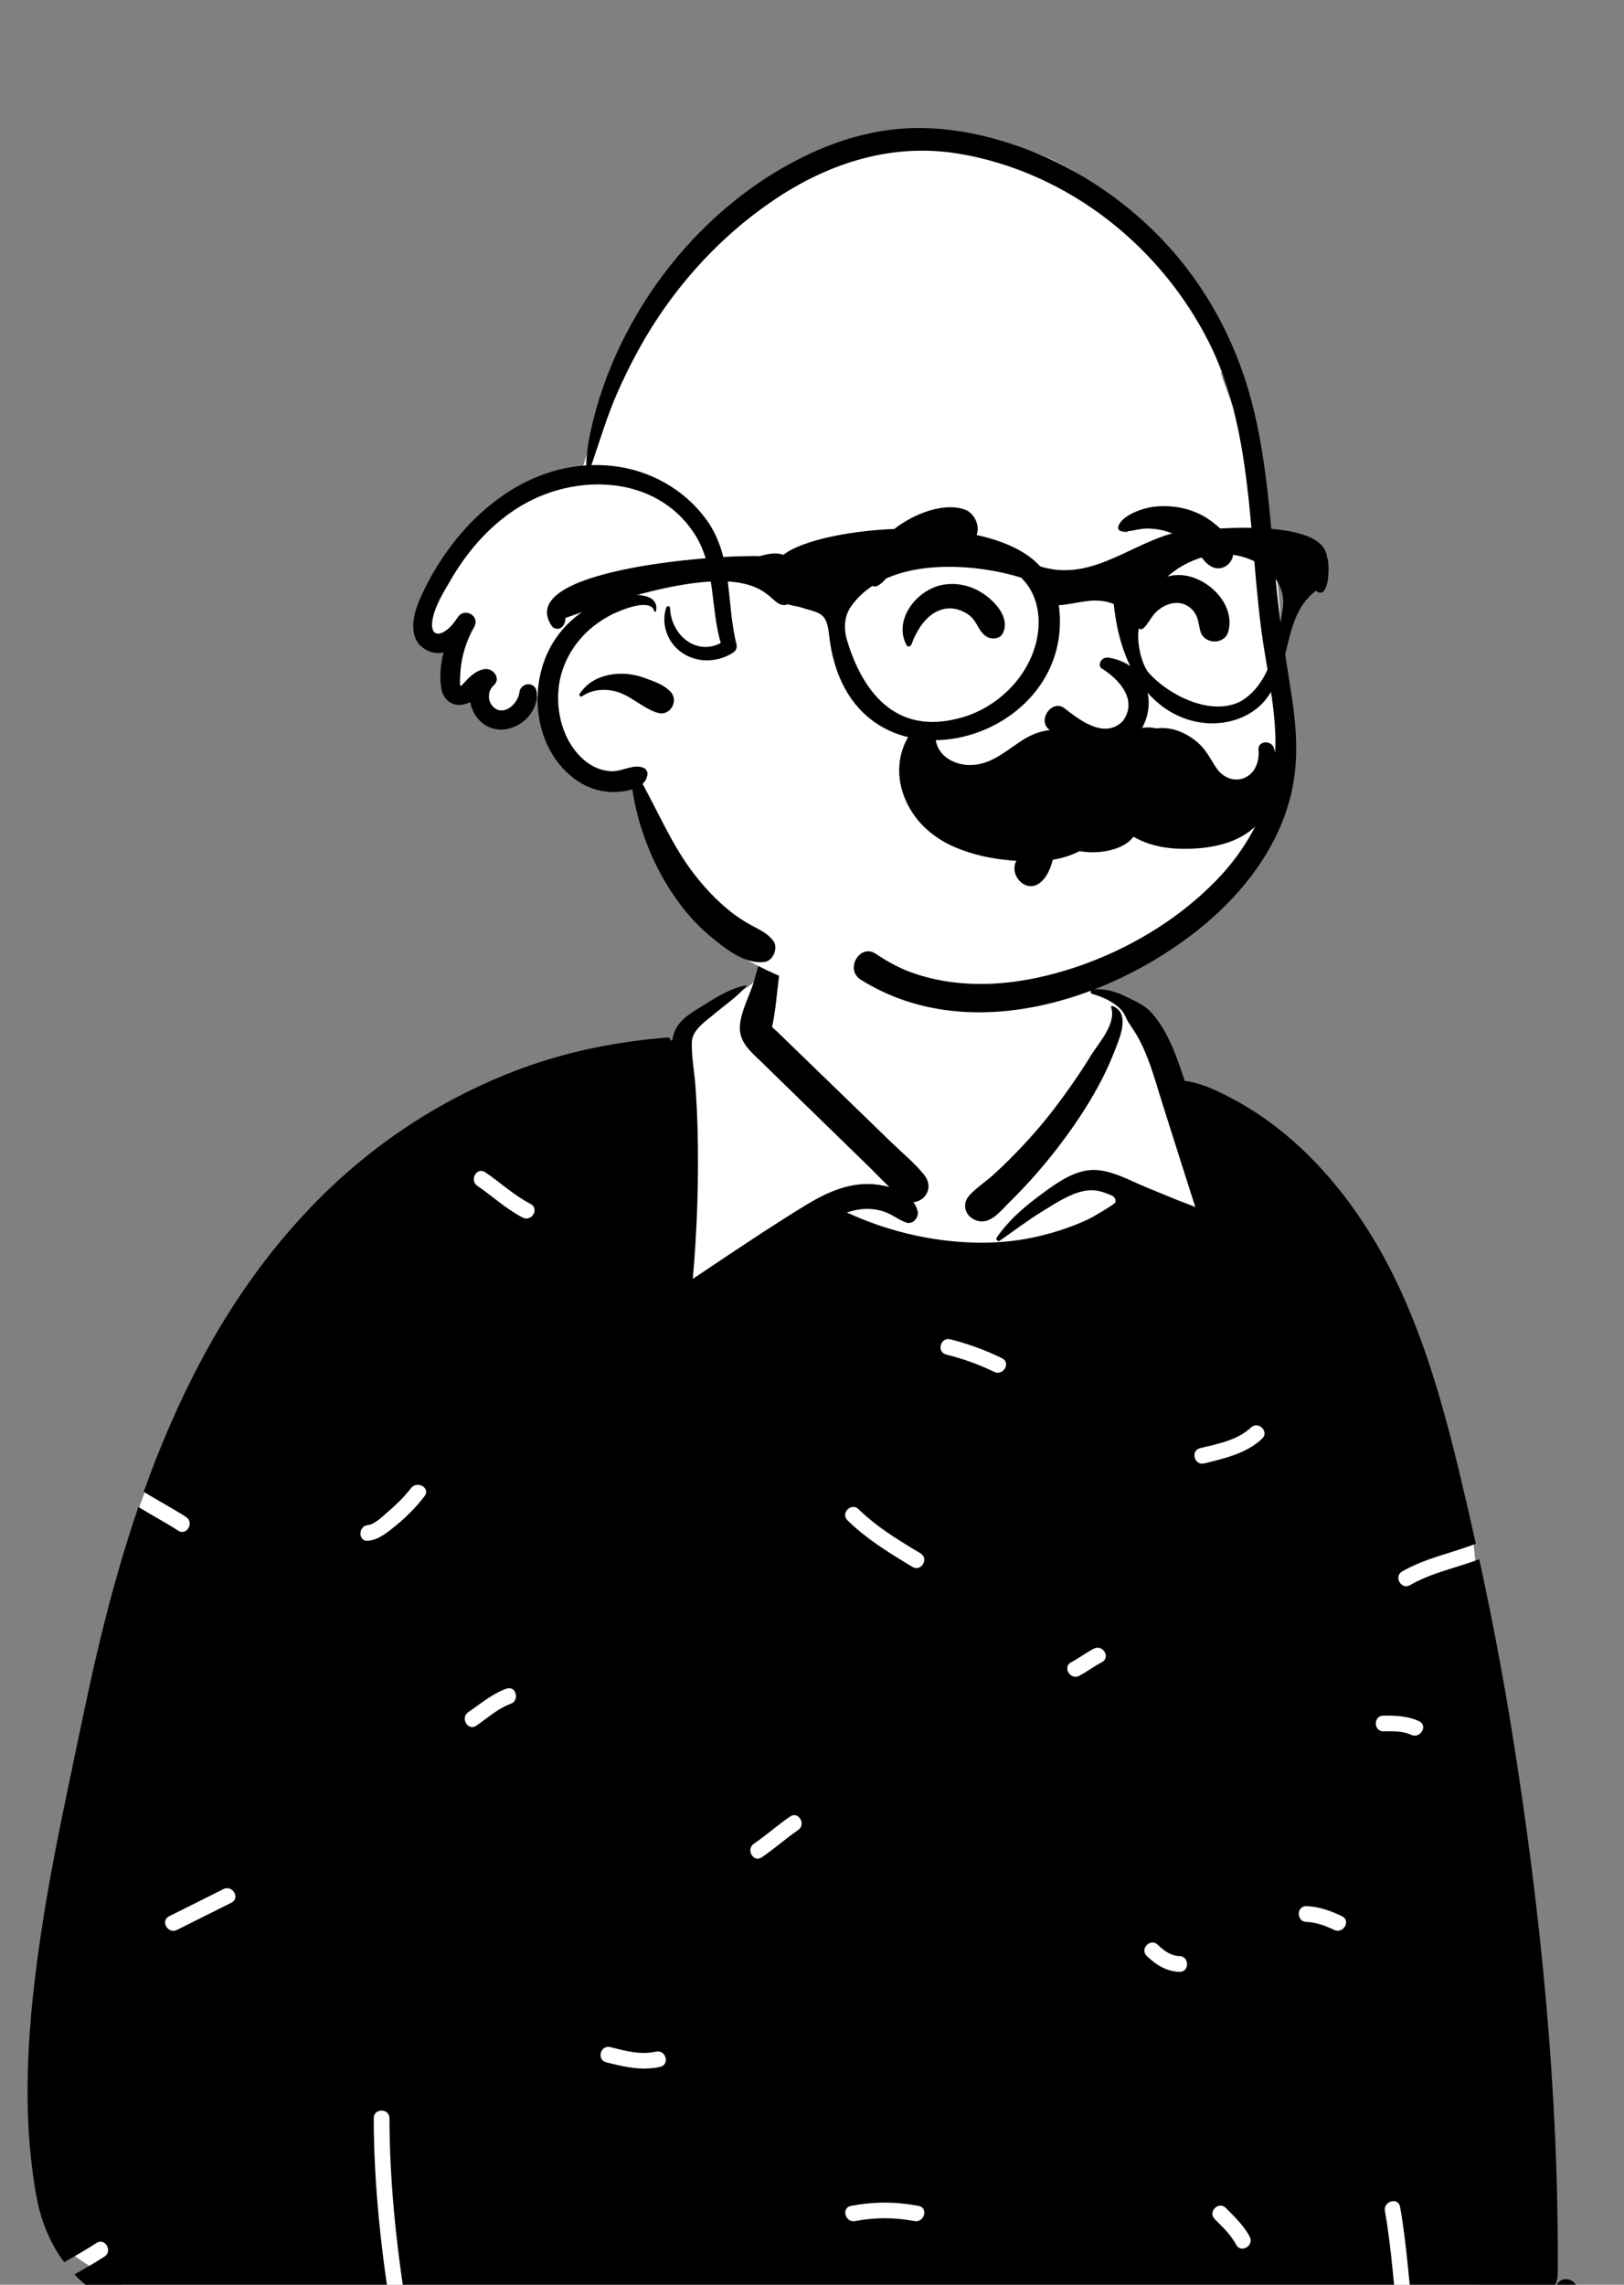
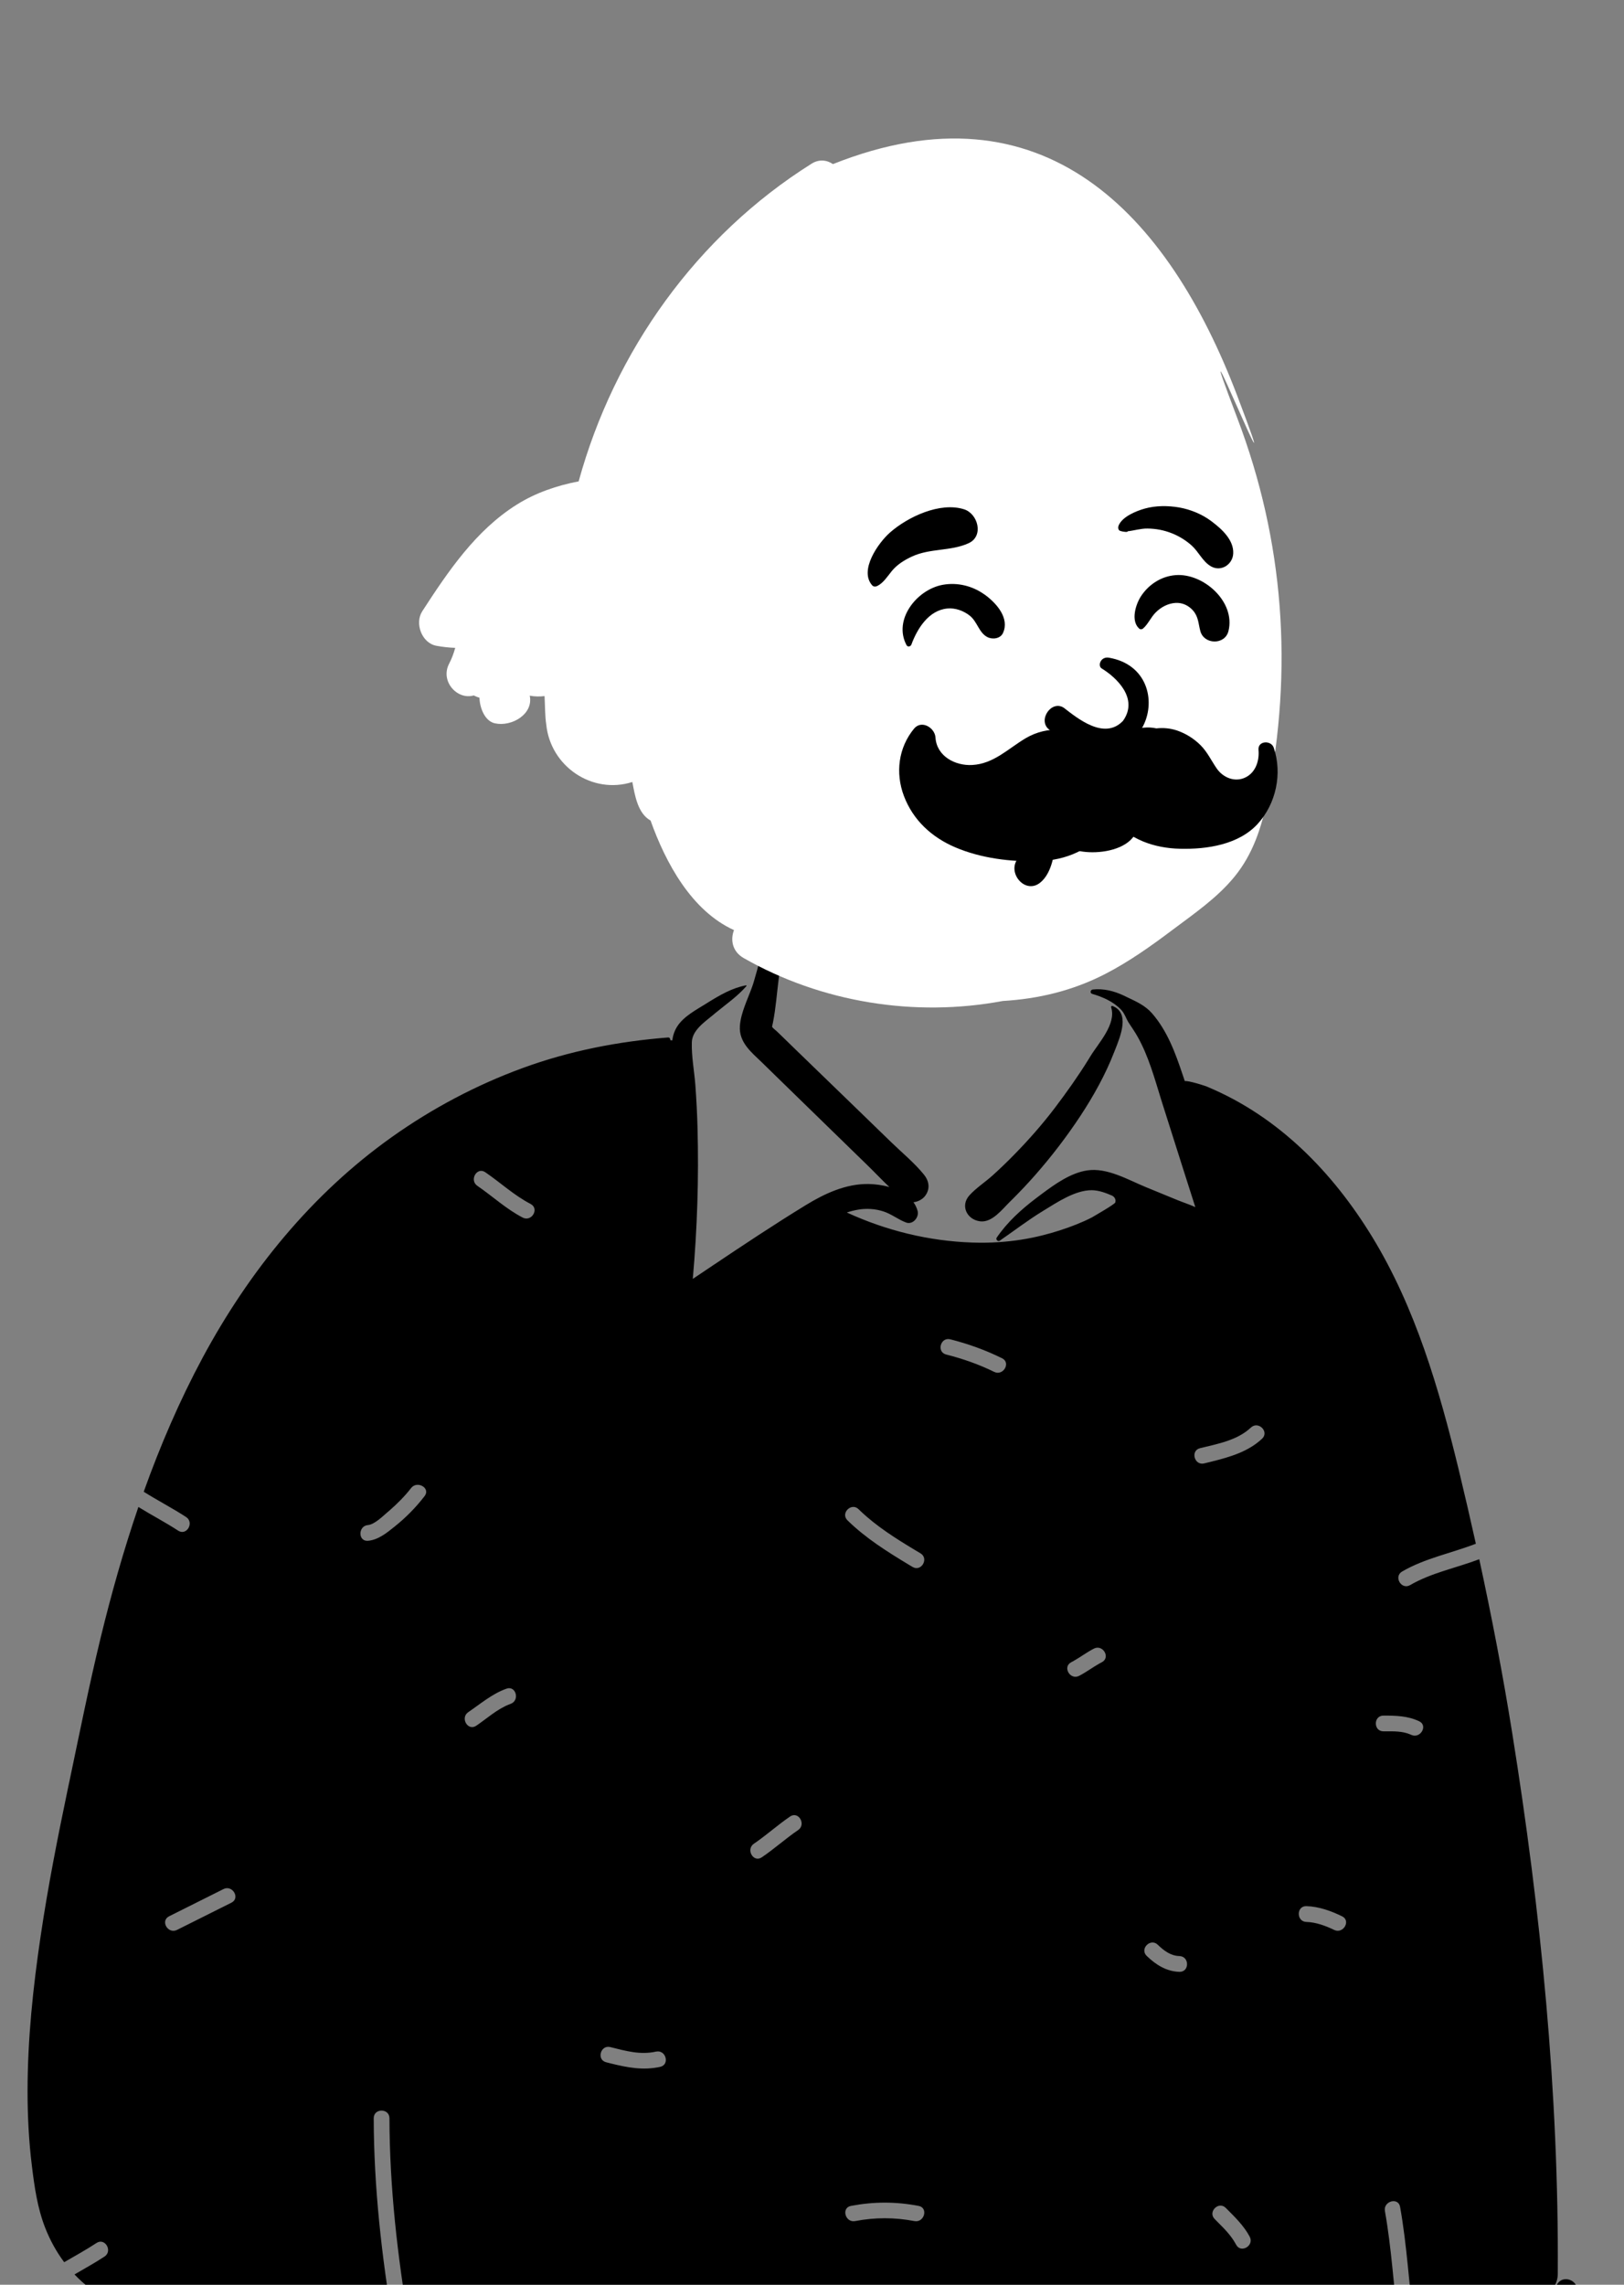
<svg xmlns="http://www.w3.org/2000/svg" width="32" height="45" viewBox="0 0 32 45" fill="none">
  <rect x="0" y="0" width="32" height="45" fill="#808080" stroke="none" />
-   <path fill-rule="evenodd" clip-rule="evenodd" d="M3.946 45.648C6.32 45.714 8.562 45.787 10.932 45.648C14.723 45.413 25.85 45.836 28.296 45.648C28.481 45.633 29.116 45.836 29.129 45.648C29.236 44.336 29.306 31.07 28.987 30.158C28.667 29.245 27.09 24.857 25.081 22.811C24.521 22.258 23.669 22.044 23.198 21.405C22.792 20.709 22.823 20.3 22.422 19.933C22.248 19.774 21.838 19.71 21.533 19.489C21.227 19.184 21.517 18.513 21.391 18.089C21.132 17.029 20.176 16.349 19.132 16.189C17.68 15.841 16.147 16.17 15.452 17.31C15.193 17.735 15.331 18.251 15.013 18.931C15.035 19.446 14.435 19.57 14.077 19.774L13.364 20.494C11.17 21.729 8.589 22.396 6.666 24.055C5.031 25.714 3.405 27.632 2.68 29.876C2.53 30.488 2.481 31.12 2.419 31.745C2.241 33.571 1.746 35.344 1.32 37.123C0.835 39.364 0.383 41.744 1.037 44.006C1.225 44.485 3.517 45.625 3.946 45.648Z" fill="white" />
  <path fill-rule="evenodd" clip-rule="evenodd" d="M15.326 17.493C15.345 17.431 15.427 17.448 15.433 17.507C15.495 18.092 15.417 18.703 15.343 19.284C15.307 19.565 15.287 19.856 15.232 20.133C15.225 20.163 15.219 20.192 15.213 20.222C15.23 20.254 15.283 20.289 15.308 20.314L15.418 20.42L15.637 20.633C16.066 21.048 16.495 21.465 16.925 21.88L17.555 22.491C17.771 22.701 18.016 22.901 18.206 23.135C18.308 23.261 18.332 23.417 18.23 23.553C18.18 23.62 18.091 23.669 17.999 23.679C18.035 23.728 18.063 23.785 18.08 23.847C18.116 23.974 17.987 24.131 17.85 24.077C17.695 24.018 17.566 23.911 17.408 23.86C17.248 23.808 17.075 23.797 16.909 23.825C16.833 23.838 16.759 23.857 16.686 23.881C17.462 24.238 18.301 24.444 19.157 24.473C19.332 24.479 19.506 24.477 19.679 24.465C19.971 24.446 20.261 24.402 20.545 24.33C20.769 24.274 20.99 24.203 21.205 24.118C21.31 24.076 21.415 24.03 21.515 23.978L21.524 23.973C21.547 23.958 21.968 23.719 21.976 23.683C21.983 23.648 21.983 23.635 21.969 23.604C21.956 23.573 21.918 23.551 21.918 23.551C21.788 23.495 21.653 23.443 21.511 23.442C21.183 23.441 20.826 23.683 20.556 23.848C20.258 24.029 19.985 24.24 19.699 24.437C19.692 24.441 19.685 24.443 19.678 24.443C19.648 24.443 19.62 24.406 19.639 24.377C19.844 24.075 20.121 23.823 20.41 23.604L20.527 23.516C20.792 23.318 21.102 23.099 21.425 23.052C21.82 22.993 22.232 23.24 22.585 23.384L23.209 23.64C23.32 23.685 23.441 23.724 23.553 23.775L23.292 22.957C23.161 22.547 23.031 22.138 22.902 21.728L22.877 21.648C22.748 21.232 22.63 20.799 22.416 20.419C22.365 20.328 22.306 20.242 22.248 20.155C22.188 20.066 22.166 19.967 22.09 19.887C21.941 19.728 21.726 19.635 21.521 19.575C21.471 19.56 21.486 19.494 21.533 19.489C21.743 19.467 21.943 19.516 22.133 19.604L22.212 19.642C22.392 19.727 22.567 19.806 22.7 19.958C23.004 20.307 23.162 20.745 23.307 21.178L23.346 21.294C23.4 21.276 23.768 21.389 23.815 21.416C25.197 22 26.261 23.088 27.04 24.364C27.893 25.761 28.357 27.358 28.741 28.938C28.859 29.426 28.972 29.915 29.081 30.405C28.597 30.592 28.082 30.689 27.628 30.952C27.456 31.052 27.612 31.32 27.785 31.22C28.21 30.974 28.693 30.883 29.148 30.71C29.394 31.845 29.614 32.986 29.797 34.132C30.361 37.649 30.718 41.224 30.695 44.789C30.695 44.868 30.672 44.956 30.628 45.031C30.654 45.019 30.674 45.004 30.685 44.986C30.828 44.762 31.186 44.97 31.043 45.196L31.021 45.228C30.914 45.395 30.813 45.522 30.623 45.616C30.432 45.711 30.225 45.727 30.014 45.732C29.297 45.751 28.58 45.763 27.862 45.772C27.764 45.004 27.724 44.229 27.588 43.466C27.553 43.269 27.254 43.353 27.289 43.548C27.42 44.285 27.462 45.034 27.553 45.776C26.019 45.792 24.484 45.793 22.951 45.797C20.874 45.803 18.797 45.799 16.719 45.797L15.829 45.797C13.429 45.797 11.029 45.789 8.629 45.774L8.058 45.77C7.831 44.431 7.677 43.08 7.674 41.72C7.673 41.52 7.363 41.52 7.364 41.72C7.367 43.079 7.519 44.429 7.744 45.768C7.176 45.765 6.608 45.767 6.04 45.788L5.751 45.798C5.172 45.818 4.592 45.83 4.015 45.784C3.373 45.732 2.725 45.614 2.15 45.312C1.891 45.176 1.663 45.002 1.468 44.797C1.666 44.681 1.867 44.571 2.059 44.445C2.225 44.336 2.07 44.068 1.902 44.177C1.696 44.313 1.478 44.431 1.265 44.556C1.111 44.35 0.985 44.121 0.889 43.875C0.737 43.486 0.678 43.068 0.628 42.656C0.568 42.17 0.543 41.681 0.543 41.193C0.543 40.165 0.651 39.14 0.802 38.125C0.946 37.152 1.137 36.187 1.338 35.225L1.366 35.094C1.565 34.148 1.754 33.2 1.982 32.261C2.193 31.393 2.437 30.529 2.727 29.681C2.985 29.841 3.256 29.981 3.51 30.147C3.678 30.257 3.833 29.988 3.667 29.879C3.395 29.702 3.106 29.554 2.832 29.381C3.157 28.473 3.538 27.587 3.994 26.738C4.909 25.038 6.142 23.517 7.721 22.395C8.512 21.833 9.379 21.373 10.29 21.039C11.219 20.698 12.181 20.511 13.165 20.434C13.193 20.432 13.209 20.458 13.207 20.482L13.207 20.486L13.246 20.492C13.26 20.395 13.29 20.301 13.346 20.214C13.474 20.017 13.716 19.891 13.91 19.77L13.956 19.741C14.187 19.598 14.43 19.457 14.699 19.407C14.708 19.406 14.714 19.415 14.707 19.423C14.53 19.626 14.304 19.781 14.097 19.952L14.049 19.992C13.878 20.134 13.638 20.294 13.632 20.53C13.624 20.809 13.681 21.099 13.702 21.376C13.722 21.653 13.737 21.93 13.744 22.208C13.771 23.203 13.739 24.198 13.651 25.189L14.04 24.928C14.646 24.522 15.253 24.118 15.874 23.738C16.249 23.508 16.671 23.311 17.12 23.32C17.247 23.323 17.389 23.341 17.525 23.38C17.378 23.241 17.238 23.092 17.094 22.952C16.857 22.721 16.62 22.491 16.383 22.26L15.7 21.595L15.017 20.929C14.805 20.723 14.557 20.532 14.579 20.206C14.598 19.946 14.73 19.688 14.82 19.437C14.833 19.401 14.845 19.365 14.855 19.33C15.038 18.724 15.141 18.096 15.326 17.493ZM24.154 43.487C24.013 43.345 23.793 43.565 23.935 43.706L24.009 43.781C24.134 43.905 24.258 44.033 24.344 44.188L24.357 44.211C24.45 44.388 24.718 44.231 24.625 44.054C24.51 43.836 24.326 43.66 24.154 43.487ZM18.101 43.447C17.651 43.361 17.217 43.361 16.767 43.447C16.572 43.484 16.655 43.783 16.85 43.746C17.243 43.671 17.625 43.671 18.018 43.746C18.213 43.783 18.297 43.484 18.101 43.447ZM12.026 40.319C11.833 40.27 11.75 40.569 11.944 40.618L12.039 40.642C12.364 40.722 12.672 40.782 13.009 40.708C13.201 40.665 13.123 40.373 12.934 40.407L12.927 40.408C12.615 40.477 12.328 40.395 12.026 40.319ZM22.814 38.304C22.671 38.164 22.451 38.383 22.595 38.523C22.774 38.697 22.985 38.83 23.24 38.837C23.437 38.842 23.44 38.541 23.249 38.527L23.24 38.526C23.069 38.522 22.932 38.419 22.814 38.304ZM4.56 37.475C4.739 37.386 4.582 37.118 4.403 37.207L3.332 37.743C3.153 37.833 3.31 38.1 3.488 38.011L4.56 37.475ZM25.741 37.543C25.542 37.538 25.542 37.848 25.741 37.854C25.929 37.859 26.121 37.93 26.288 38.011C26.467 38.098 26.625 37.831 26.445 37.743C26.227 37.637 25.987 37.55 25.741 37.543ZM15.726 36.045C15.89 35.934 15.735 35.665 15.569 35.777C15.343 35.931 15.138 36.113 14.916 36.271L14.855 36.313C14.691 36.425 14.845 36.694 15.011 36.581C15.258 36.414 15.479 36.213 15.726 36.045ZM27.26 33.79C27.06 33.79 27.06 34.1 27.26 34.1L27.298 34.1C27.462 34.099 27.636 34.095 27.789 34.161L27.807 34.169C27.987 34.253 28.144 33.986 27.963 33.901C27.739 33.795 27.504 33.79 27.26 33.79ZM10.035 33.569L10.061 33.559C10.248 33.492 10.167 33.192 9.979 33.26C9.695 33.362 9.474 33.554 9.227 33.722C9.063 33.834 9.218 34.102 9.384 33.99C9.596 33.846 9.794 33.663 10.035 33.569ZM21.669 32.761L21.711 32.739C21.888 32.647 21.732 32.38 21.554 32.471C21.413 32.543 21.287 32.64 21.149 32.717L21.108 32.739C20.93 32.83 21.087 33.098 21.264 33.007C21.405 32.934 21.531 32.838 21.669 32.761ZM16.95 29.756L16.918 29.725C16.776 29.585 16.556 29.804 16.699 29.944C17.056 30.294 17.478 30.559 17.904 30.816L17.981 30.862C18.153 30.965 18.309 30.697 18.138 30.594L18.024 30.526C17.645 30.298 17.271 30.062 16.95 29.756ZM8.367 29.466C8.488 29.31 8.226 29.157 8.104 29.304L8.1 29.309C7.974 29.472 7.826 29.619 7.671 29.754L7.641 29.779C7.549 29.857 7.381 30.026 7.251 30.037C7.053 30.054 7.052 30.364 7.251 30.347C7.452 30.33 7.625 30.189 7.776 30.067C7.997 29.891 8.195 29.69 8.367 29.466ZM24.869 28.336C25.013 28.2 24.8 27.985 24.654 28.112L24.649 28.116C24.38 28.37 23.992 28.438 23.646 28.523C23.452 28.571 23.534 28.871 23.728 28.823L23.886 28.784C24.24 28.695 24.596 28.592 24.869 28.336ZM18.726 26.379C18.532 26.329 18.45 26.629 18.643 26.678C18.972 26.762 19.284 26.87 19.589 27.02C19.767 27.108 19.925 26.84 19.745 26.752C19.417 26.59 19.08 26.469 18.726 26.379ZM21.894 19.838C21.89 19.824 21.904 19.808 21.919 19.813C22.267 19.943 22.082 20.399 21.974 20.672L21.954 20.722C21.785 21.159 21.548 21.585 21.29 21.977C21.019 22.387 20.719 22.779 20.394 23.148C20.253 23.308 20.107 23.463 19.956 23.614L19.899 23.67C19.746 23.82 19.549 24.084 19.313 24.055C19.058 24.024 18.915 23.752 19.101 23.544C19.233 23.398 19.415 23.281 19.562 23.148C19.708 23.016 19.849 22.88 19.986 22.74C20.268 22.452 20.535 22.149 20.779 21.829C21.014 21.519 21.24 21.201 21.445 20.871L21.486 20.804C21.642 20.547 22.003 20.169 21.894 19.838ZM9.562 23.088C9.397 22.975 9.242 23.244 9.406 23.356C9.707 23.562 9.973 23.812 10.299 23.981C10.474 24.072 10.629 23.812 10.462 23.717L10.456 23.713C10.129 23.544 9.864 23.294 9.562 23.088Z" fill="black" />
  <path fill-rule="evenodd" clip-rule="evenodd" d="M24.381 7.8C23.017 4.21 20.558 1.582 16.413 3.232C16.294 3.151 16.139 3.13 15.99 3.225C13.732 4.643 12.106 6.917 11.402 9.481C10.973 9.563 10.556 9.705 10.184 9.938C9.375 10.445 8.831 11.252 8.321 12.038C8.167 12.274 8.309 12.665 8.598 12.719C8.723 12.742 8.847 12.756 8.97 12.76C8.94 12.869 8.901 12.974 8.85 13.071C8.668 13.421 9.013 13.792 9.335 13.697C9.371 13.716 9.409 13.731 9.448 13.743C9.452 13.941 9.554 14.207 9.755 14.247C10.082 14.317 10.515 14.067 10.438 13.702C10.536 13.72 10.634 13.722 10.73 13.71C10.741 13.9 10.737 14.098 10.764 14.273C10.849 15.099 11.674 15.653 12.46 15.402C12.509 15.66 12.565 16.021 12.819 16.161C13.115 16.992 13.626 17.94 14.463 18.319C14.389 18.51 14.429 18.742 14.654 18.87C16.187 19.745 18.027 20.04 19.76 19.715C20.453 19.674 21.128 19.517 21.776 19.184C22.248 18.941 22.682 18.632 23.106 18.313C23.53 17.995 23.984 17.684 24.322 17.271C24.69 16.822 24.861 16.293 24.972 15.73C25.481 13.177 25.305 10.669 24.381 8.237C23.236 5.226 25.525 10.811 24.381 7.8Z" fill="white" />
-   <path fill-rule="evenodd" clip-rule="evenodd" d="M17.787 2.533C18.485 2.483 19.195 2.601 19.86 2.812C20.921 3.147 21.894 3.74 22.694 4.511C23.519 5.306 24.128 6.286 24.499 7.369C24.946 8.674 25.013 10.068 25.139 11.431C25.203 12.119 25.307 12.797 25.416 13.479L25.433 13.587C25.54 14.251 25.6 14.923 25.453 15.586C25.208 16.689 24.476 17.624 23.606 18.316C21.82 19.736 19.04 20.602 16.96 19.295C16.639 19.093 16.944 18.576 17.258 18.786C17.479 18.935 17.713 19.065 17.964 19.155C19.013 19.53 20.166 19.396 21.203 19.047C22.224 18.703 23.205 18.122 23.959 17.347C24.751 16.533 25.19 15.527 25.126 14.383C25.089 13.701 24.933 13.033 24.847 12.358C24.771 11.76 24.726 11.158 24.673 10.557L24.654 10.341C24.542 9.118 24.381 7.86 23.825 6.75C23.357 5.815 22.671 4.984 21.847 4.342C20.984 3.67 19.953 3.199 18.872 3.024C17.6 2.818 16.383 3.193 15.322 3.891C14.381 4.51 13.572 5.337 12.952 6.276C12.651 6.731 12.395 7.217 12.173 7.715C11.965 8.185 11.821 8.677 11.653 9.161C11.791 9.157 11.932 9.162 12.074 9.178C12.805 9.259 13.486 9.638 13.919 10.235C14.448 10.965 14.305 11.861 14.512 12.691C14.528 12.755 14.501 12.818 14.446 12.854C14.132 13.057 13.712 13.063 13.409 12.835C13.145 12.637 13.022 12.279 13.128 11.966C13.142 11.925 13.202 11.932 13.203 11.976C13.223 12.508 13.717 12.919 14.202 12.665C13.994 11.95 14.103 11.15 13.678 10.504C12.926 9.36 11.37 9.312 10.277 9.957C9.702 10.297 9.247 10.807 8.907 11.378L8.81 11.544C8.68 11.765 8.542 12.015 8.515 12.259C8.5 12.4 8.552 12.532 8.713 12.461C8.844 12.404 8.945 12.27 9.022 12.155C9.154 11.959 9.458 12.129 9.349 12.337L9.345 12.344C9.186 12.626 9.088 12.937 9.07 13.26L9.066 13.35C9.063 13.415 9.061 13.508 9.075 13.511C9.091 13.515 9.206 13.382 9.225 13.364C9.318 13.275 9.413 13.203 9.541 13.179C9.71 13.148 9.88 13.357 9.734 13.494L9.728 13.5C9.597 13.614 9.603 13.84 9.747 13.947C9.951 14.097 10.202 13.852 10.232 13.65L10.233 13.643C10.259 13.425 10.562 13.417 10.578 13.643C10.614 14.132 10.031 14.543 9.587 14.296C9.412 14.198 9.3 14.019 9.265 13.828C9.209 13.857 9.149 13.878 9.085 13.883C8.877 13.902 8.729 13.756 8.696 13.559C8.657 13.331 8.68 13.086 8.74 12.848C8.627 12.876 8.508 12.865 8.389 12.796C8.028 12.588 8.132 12.124 8.268 11.811C8.85 10.475 10.056 9.262 11.55 9.166C11.559 8.93 11.591 8.707 11.643 8.471C12.154 6.162 13.809 4.024 15.965 3.024C16.541 2.757 17.152 2.578 17.787 2.533ZM12.134 11.757L12.155 11.753C12.388 11.702 13 11.643 12.927 12.036C12.923 12.054 12.896 12.052 12.892 12.036C12.819 11.789 12.328 11.986 12.184 12.045C11.986 12.127 11.791 12.248 11.63 12.388C11.276 12.695 11.039 13.128 11.003 13.598C10.967 14.064 11.102 14.567 11.439 14.905C11.603 15.07 11.814 15.182 12.05 15.19C12.262 15.198 12.497 15.032 12.693 15.129C12.731 15.148 12.762 15.201 12.758 15.244C12.752 15.325 12.715 15.389 12.661 15.438C12.989 16.036 13.257 16.669 13.675 17.212C13.885 17.485 14.123 17.738 14.393 17.953C14.521 18.055 14.66 18.145 14.803 18.224C14.972 18.316 15.117 18.374 15.237 18.53C15.339 18.664 15.237 18.922 15.068 18.946C14.671 19 14.285 18.678 13.993 18.438C13.702 18.197 13.45 17.9 13.242 17.585C12.842 16.981 12.568 16.268 12.459 15.546C12.332 15.586 12.189 15.599 12.082 15.599C11.796 15.6 11.523 15.497 11.298 15.323C10.475 14.686 10.383 13.379 10.964 12.554C11.242 12.16 11.664 11.868 12.134 11.757ZM12.139 13.274C12.33 13.257 12.521 13.287 12.7 13.352L12.774 13.379C12.93 13.436 13.097 13.503 13.209 13.62C13.382 13.799 13.21 14.109 12.965 14.041C12.693 13.965 12.473 13.736 12.201 13.64C11.959 13.555 11.684 13.567 11.469 13.714C11.44 13.734 11.403 13.695 11.421 13.667C11.586 13.416 11.846 13.299 12.139 13.274Z" fill="black" />
  <path fill-rule="evenodd" clip-rule="evenodd" d="M19.973 15.177C20.189 14.82 20.652 15.694 20.701 15.845C20.744 15.978 20.773 16.114 20.788 16.252C20.956 16.29 21.13 16.29 21.303 16.257C21.559 16.208 21.715 16.07 21.938 15.952C22.091 15.87 22.285 15.966 22.365 16.102C22.459 16.261 22.399 16.427 22.276 16.546C22.041 16.771 21.58 16.823 21.273 16.763C21.098 16.729 20.937 16.663 20.795 16.567C20.794 16.585 20.794 16.603 20.792 16.621L20.79 16.652C20.766 16.902 20.698 17.216 20.503 17.379C20.185 17.646 19.792 17.133 20.101 16.866L20.111 16.858C20.303 16.703 20.345 16.285 20.335 16.056C20.328 15.906 20.301 15.754 20.253 15.611L20.244 15.582C20.229 15.542 20.074 15.159 20.018 15.208L20.015 15.211C19.992 15.239 19.955 15.206 19.973 15.177ZM21.704 13.163C21.997 13.341 22.443 13.756 22.128 14.198C21.757 14.587 21.224 14.141 20.96 13.939C20.717 13.782 20.443 14.185 20.669 14.367C22.57 15.775 23.341 13.21 21.852 12.954C21.688 12.926 21.627 13.108 21.704 13.163ZM18.578 11.518C18.864 11.467 19.157 11.538 19.394 11.706L19.412 11.718C19.64 11.885 19.895 12.178 19.764 12.466C19.712 12.582 19.554 12.6 19.454 12.547C19.288 12.46 19.258 12.245 19.11 12.127C18.988 12.03 18.825 11.97 18.668 11.985C18.3 12.018 18.074 12.381 17.959 12.694C17.945 12.734 17.886 12.75 17.863 12.707C17.593 12.203 18.07 11.608 18.578 11.518ZM23.161 11.328C23.709 11.282 24.351 11.851 24.206 12.43C24.137 12.707 23.725 12.699 23.652 12.43C23.612 12.281 23.616 12.15 23.509 12.026C23.421 11.925 23.296 11.866 23.161 11.875C23.012 11.885 22.876 11.959 22.772 12.063C22.678 12.157 22.621 12.295 22.524 12.379C22.5 12.399 22.468 12.4 22.445 12.379C22.277 12.224 22.378 11.902 22.484 11.741C22.636 11.51 22.883 11.35 23.161 11.328ZM17.534 10.491C17.886 10.18 18.525 9.879 18.999 10.032C19.271 10.12 19.39 10.56 19.086 10.699C18.733 10.86 18.327 10.795 17.968 10.962C17.818 11.032 17.676 11.12 17.571 11.249C17.489 11.35 17.405 11.484 17.285 11.542C17.254 11.557 17.211 11.558 17.186 11.529C16.924 11.233 17.305 10.694 17.534 10.491ZM22.557 10.017C22.774 9.956 23.015 9.957 23.236 9.995C23.456 10.034 23.68 10.125 23.861 10.259L23.881 10.274C24.078 10.423 24.313 10.638 24.3 10.901C24.29 11.12 24.059 11.269 23.86 11.154C23.698 11.06 23.621 10.872 23.484 10.747C23.37 10.644 23.237 10.562 23.095 10.505C22.937 10.442 22.779 10.412 22.61 10.41C22.479 10.408 22.348 10.45 22.22 10.464C22.23 10.486 22.129 10.476 22.071 10.456C22.028 10.438 22.028 10.384 22.043 10.348C22.117 10.174 22.386 10.065 22.557 10.017Z" fill="black" />
  <path fill-rule="evenodd" clip-rule="evenodd" d="M25.099 14.728C25.048 14.574 24.782 14.587 24.798 14.769C24.817 14.977 24.746 15.209 24.547 15.309C24.339 15.415 24.104 15.32 23.977 15.139C23.867 14.981 23.791 14.81 23.652 14.673C23.522 14.545 23.365 14.447 23.193 14.388C23.059 14.343 22.92 14.331 22.786 14.346C22.45 14.27 22.061 14.442 21.852 14.704C21.838 14.721 21.826 14.738 21.814 14.756C21.793 14.728 21.771 14.7 21.748 14.672C21.689 14.601 21.615 14.586 21.549 14.605C21.17 14.324 20.64 14.286 20.21 14.54C19.866 14.744 19.581 15.044 19.158 15.067C18.822 15.086 18.457 14.895 18.433 14.526C18.421 14.333 18.159 14.173 18.011 14.351C17.702 14.726 17.64 15.224 17.811 15.677C17.992 16.155 18.36 16.492 18.826 16.69C19.329 16.904 19.918 16.978 20.463 16.961C21.005 16.945 21.498 16.736 21.826 16.292C21.864 16.239 21.899 16.185 21.929 16.131C22.246 16.535 22.744 16.705 23.251 16.717C23.782 16.73 24.409 16.637 24.784 16.225C25.145 15.828 25.27 15.237 25.099 14.728Z" fill="black" />
-   <path fill-rule="evenodd" clip-rule="evenodd" d="M24.425 13.824C23.843 14.104 23.031 13.691 22.64 13.258C22.497 13.1 22.387 12.649 22.442 12.362C22.591 11.587 23.148 11.122 23.737 10.963C24.553 10.743 25.374 11.301 25.278 11.96C25.187 12.583 25.05 13.489 24.425 13.824ZM20.464 12.335C20.418 13.18 19.74 13.919 18.929 14.138C17.624 14.502 16.979 13.584 16.686 12.595C16.657 12.497 16.589 12.197 16.772 11.94C17.493 10.928 19.245 11.1 20.121 11.378C20.377 11.623 20.482 11.977 20.464 12.335ZM25.057 10.878C25.056 10.879 25.056 10.879 25.056 10.88C25.053 10.878 25.05 10.876 25.047 10.874C25.05 10.876 25.053 10.877 25.057 10.878ZM26.149 10.976C26.073 10.116 23.376 10.445 23.061 10.516C22.201 10.769 21.457 11.458 20.495 11.155C19.498 10.043 16.141 10.362 15.437 10.928C15.304 10.876 15.142 10.904 14.97 10.954C14.089 10.922 10.065 11.226 10.888 12.351C11.013 12.438 11.138 12.35 11.142 12.171C15.432 10.622 15.016 12.073 15.525 11.903C15.603 11.926 15.684 11.94 15.755 11.955C16.148 12.082 16.282 12.042 16.334 12.485C16.69 15.9 21.236 14.721 20.864 11.92C21.233 11.899 21.556 11.74 21.946 11.896C22.217 14.535 24.34 14.641 24.979 13.726C25.46 13.091 25.269 12.133 25.931 11.634C26.193 11.853 26.21 11.114 26.149 10.976Z" fill="black" />
</svg>